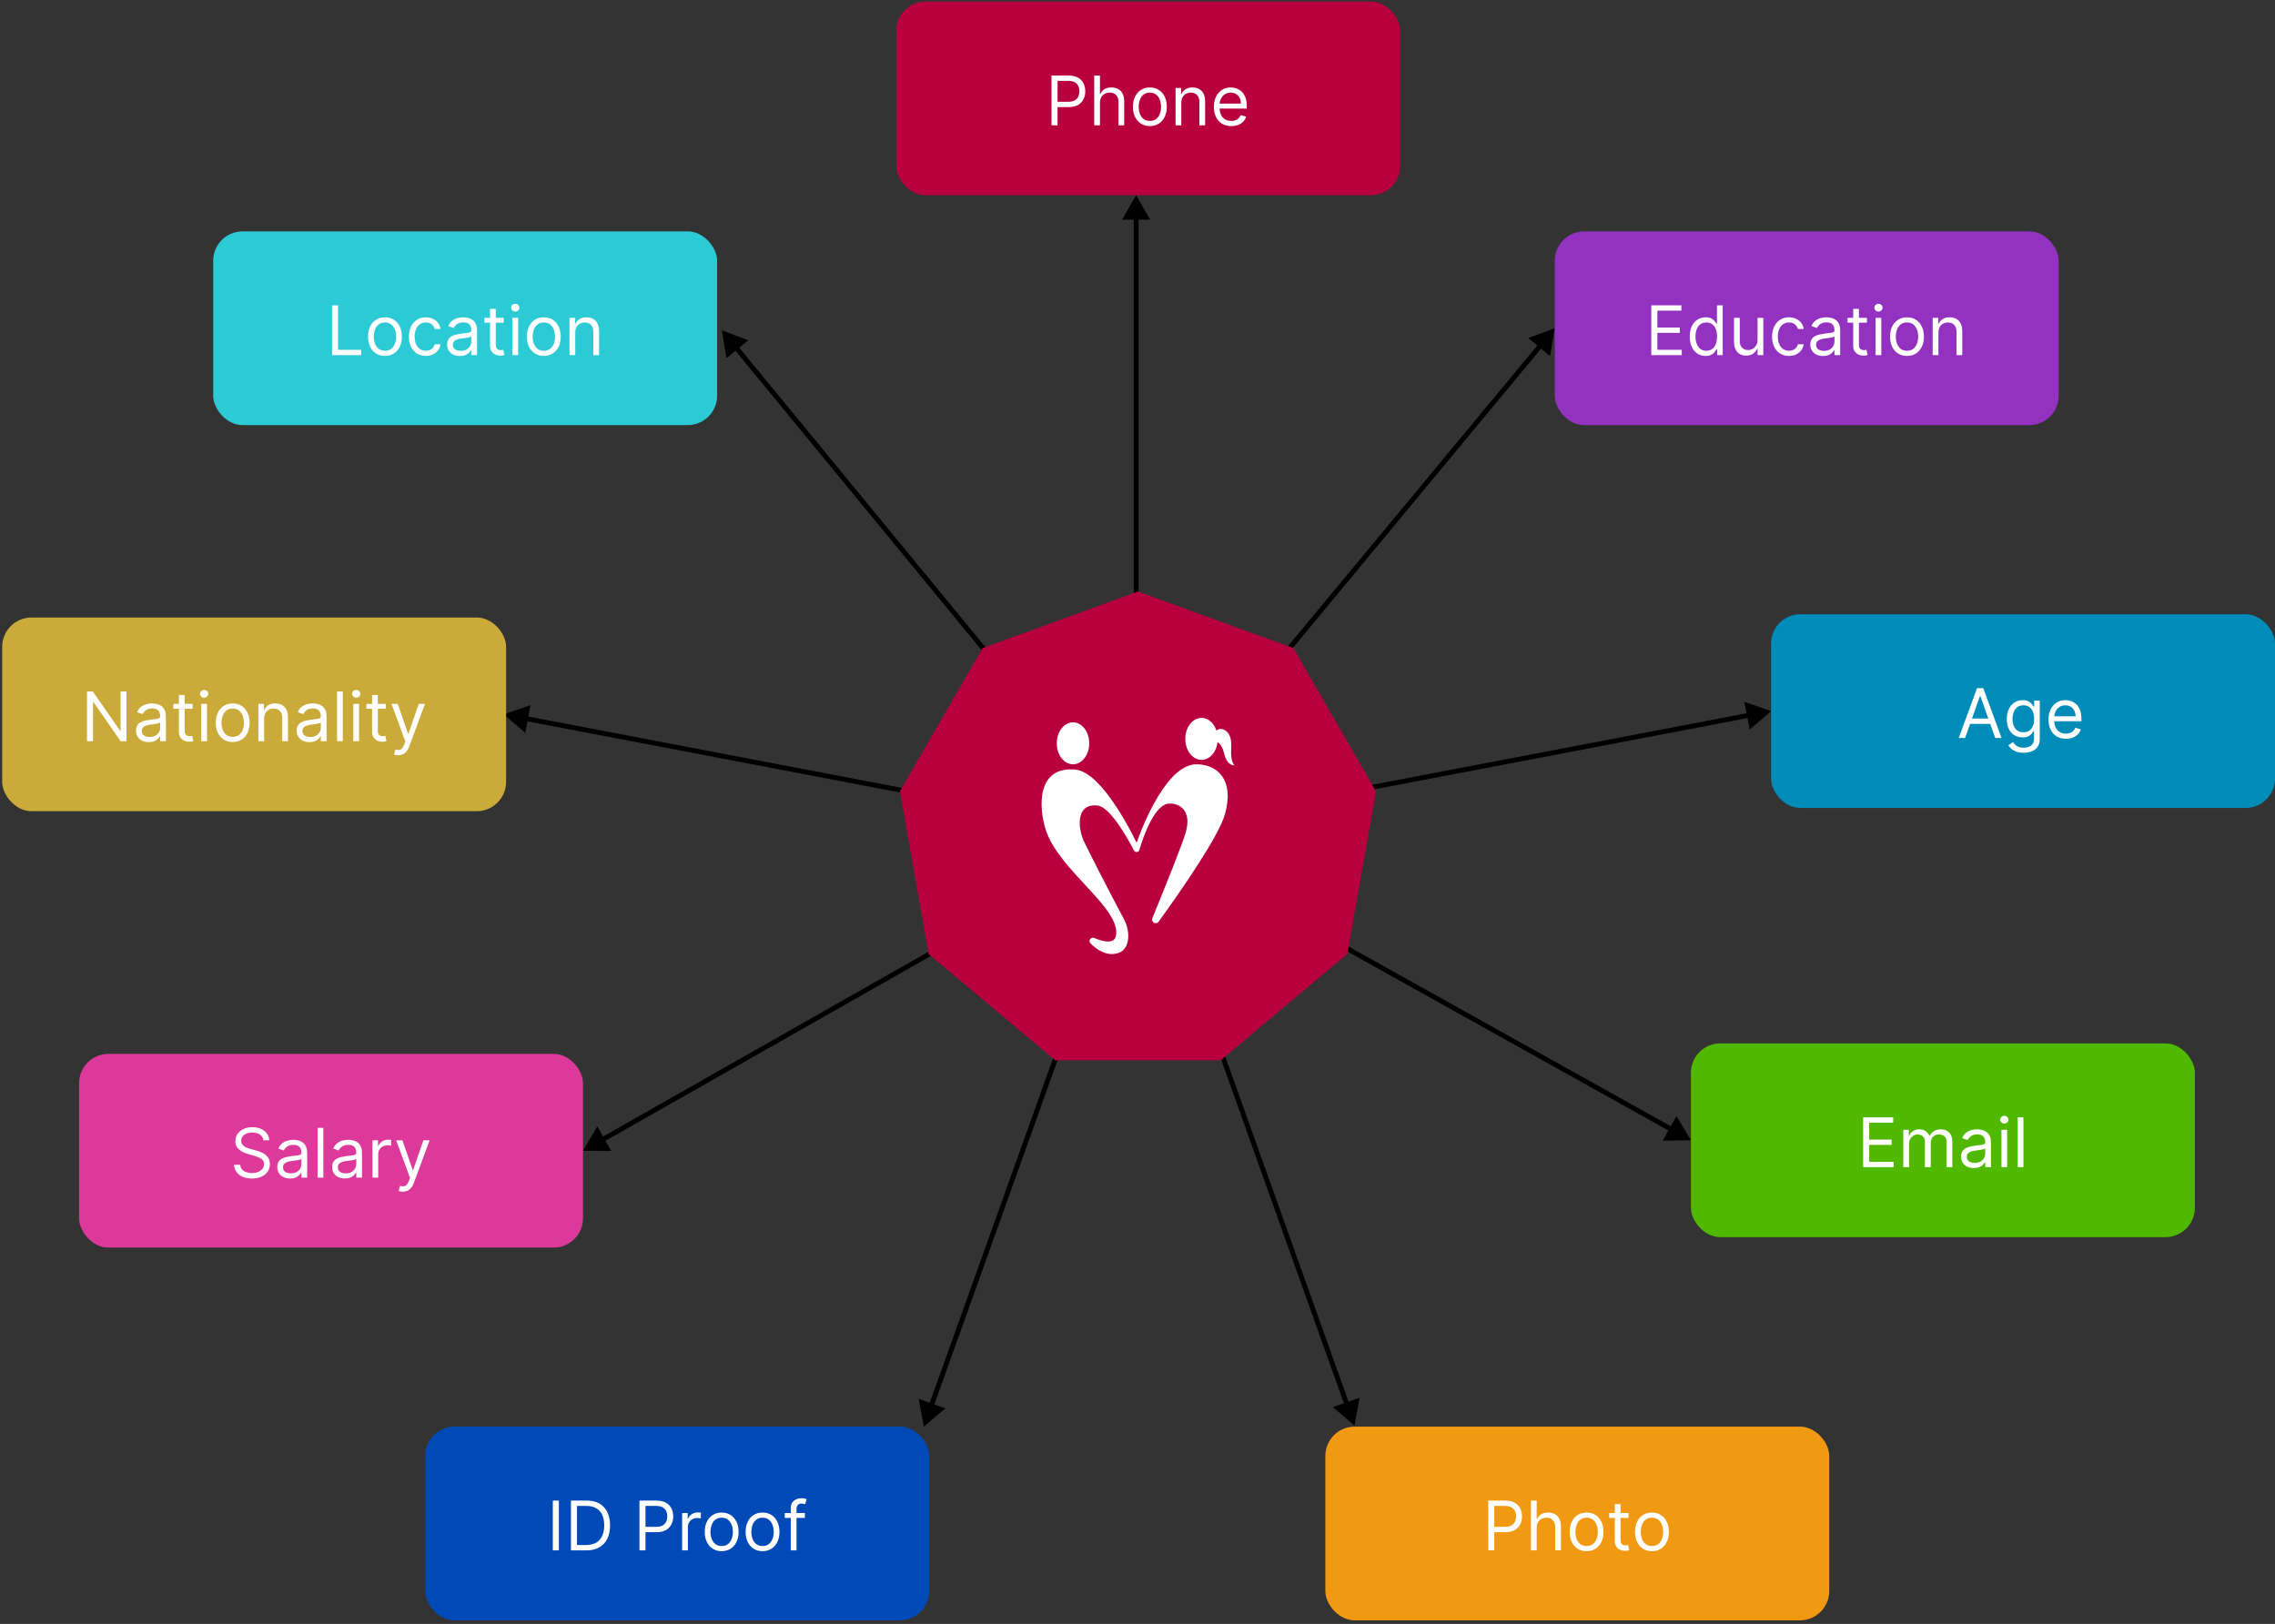
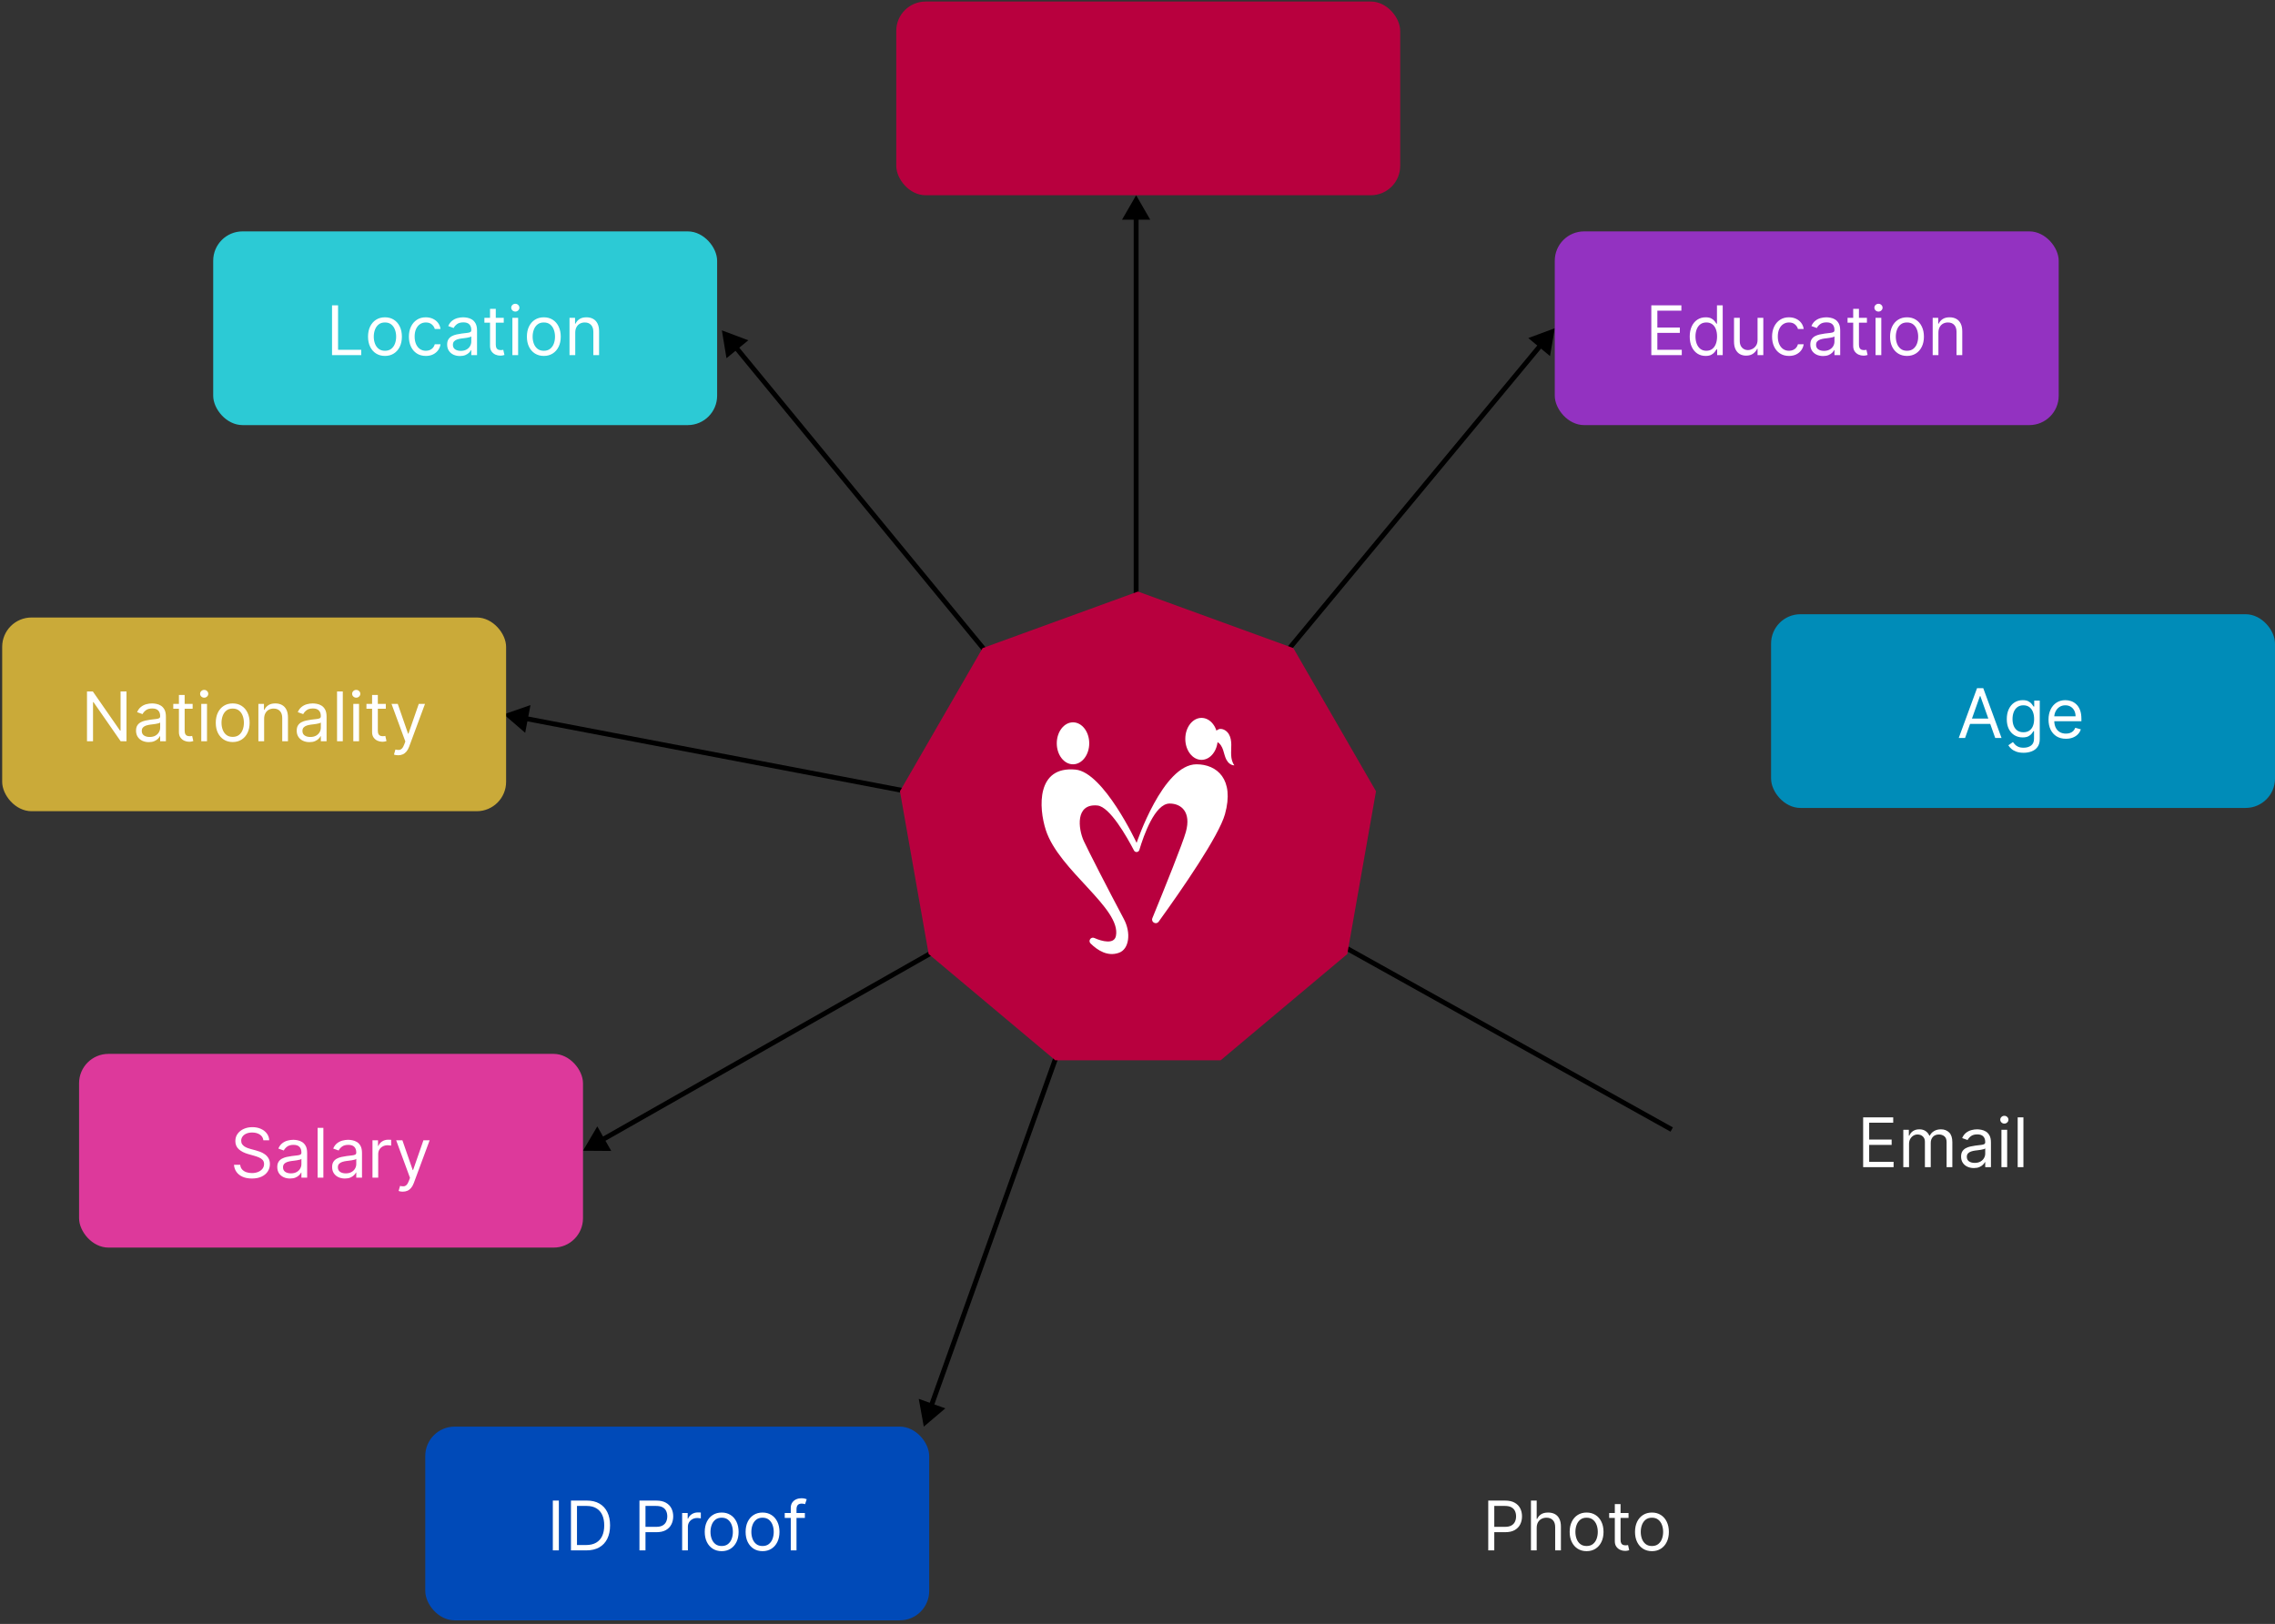
<svg xmlns="http://www.w3.org/2000/svg" width="465" height="332" viewBox="0 0 465 332" fill="none">
  <rect x="0" y="0" width="465" height="332" fill="#333333" stroke="none" />
  <path d="M188.82 291.659L193.223 287.924L187.787 285.979L188.82 291.659ZM232.411 168.398L189.866 287.254L190.807 287.591L233.353 168.735L232.411 168.398Z" fill="black" />
  <path d="M147.546 67.539L148.49 73.235L152.951 69.569L147.546 67.539ZM232.686 170.344L150.789 70.698L150.017 71.333L231.914 170.979L232.686 170.344Z" fill="black" />
  <path d="M102.976 146.042L107.346 149.816L108.429 144.145L102.976 146.042ZM232.592 170.289L107.49 146.395L107.303 147.377L232.404 171.271L232.592 170.289Z" fill="black" />
  <path d="M119.162 235.256L124.935 235.297L122.084 230.277L119.162 235.256ZM232.484 170.307L122.828 232.599L123.322 233.468L232.977 171.176L232.484 170.307Z" fill="black" />
-   <path d="M276.847 291.43L277.884 285.75L272.447 287.692L276.847 291.43ZM232.411 168.505L274.863 287.36L275.805 287.024L233.353 168.169L232.411 168.505Z" fill="black" />
  <path d="M232.222 39.918L229.335 44.918H235.108L232.222 39.918ZM232.722 170.446V44.418H231.722V170.446H232.722Z" fill="black" />
  <path d="M317.789 67.106L312.376 69.113L316.82 72.798L317.789 67.106ZM232.686 170.548L315.302 70.889L314.532 70.251L231.916 169.909L232.686 170.548Z" fill="black" />
-   <path d="M362 145.374L356.547 143.477L357.63 149.148L362 145.374ZM232.592 170.603L357.674 146.709L357.486 145.727L232.404 169.62L232.592 170.603Z" fill="black" />
-   <path d="M345.62 233.116L342.66 228.159L339.847 233.201L345.62 233.116ZM232.484 170.585L341.447 231.36L341.934 230.487L232.971 169.712L232.484 170.585Z" fill="black" />
+   <path d="M345.62 233.116L339.847 233.201L345.62 233.116ZM232.484 170.585L341.447 231.36L341.934 230.487L232.971 169.712L232.484 170.585Z" fill="black" />
  <path d="M232.597 120.94L264.353 132.498L281.249 161.765L275.381 195.045L249.494 216.767H215.7L189.812 195.045L183.944 161.765L200.841 132.498L232.597 120.94Z" fill="#B8003E" />
  <path d="M219.317 156.253C221.149 156.253 222.634 154.333 222.634 151.964C222.634 149.595 221.149 147.674 219.317 147.674C217.486 147.674 216.001 149.595 216.001 151.964C216.001 154.333 217.486 156.253 219.317 156.253Z" fill="white" />
  <path d="M245.587 155.344C247.419 155.344 248.903 153.424 248.903 151.055C248.903 148.686 247.419 146.765 245.587 146.765C243.755 146.765 242.271 148.686 242.271 151.055C242.271 153.424 243.755 155.344 245.587 155.344Z" fill="white" />
  <path d="M249.395 149.017C250.126 148.989 250.806 149.475 251.178 150.103C251.55 150.732 251.657 151.485 251.67 152.214C251.683 152.945 251.606 153.676 251.646 154.406C251.687 155.135 251.856 155.883 252.299 156.465C251.601 156.475 251.001 155.937 250.673 155.319C250.346 154.703 250.222 154.001 250.002 153.341C249.78 152.68 249.42 152.013 248.8 151.692C248.507 151.54 248.165 151.472 247.924 151.249C247.162 150.563 248.642 149.045 249.395 149.017Z" fill="white" />
  <path d="M244.554 156.253C237.694 156.253 232.319 172.314 232.319 172.314C232.319 172.314 225.592 157.891 219.835 157.337C211.817 156.572 212.274 165.106 213.763 169.699C216.45 178.002 229.25 185.712 228.087 191.359C227.73 193.087 225.264 192.476 223.686 191.764C222.974 191.441 222.354 192.343 222.912 192.89C224.392 194.342 226.421 195.585 228.652 194.802C228.679 194.791 228.707 194.783 228.735 194.772C230.781 194.039 231.235 190.741 229.708 187.876C226.569 181.985 222.322 173.686 221.522 171.935C220.381 169.433 219.743 164.237 224.309 164.676C226.843 164.919 230.326 171.078 231.784 173.873C232.03 174.343 232.723 174.277 232.875 173.768C233.764 170.785 236.054 164.276 239.067 164.276C241.447 164.276 243.515 166.004 242.386 170.081C241.729 172.451 238.105 181.444 235.541 187.707C235.208 188.52 236.315 189.133 236.828 188.421C241.539 181.891 249.141 170.913 250.381 166.442C252.363 159.289 248.73 156.253 244.554 156.253Z" fill="white" />
  <rect x="183.193" y="0.316" width="103" height="39.602" rx="6" fill="#B8003E" />
  <rect x="362" y="125.573" width="103" height="39.602" rx="6" fill="#008CB8" />
-   <rect x="345.62" y="213.315" width="103" height="39.602" rx="6" fill="#51B800" />
-   <rect x="270.894" y="291.659" width="103" height="39.602" rx="6" fill="#F29912" />
  <rect x="86.923" y="291.659" width="103" height="39.602" rx="6" fill="#004AB8" />
  <rect x="16.162" y="215.455" width="103" height="39.602" rx="6" fill="#DD399B" />
  <rect x="0.445" y="126.241" width="103" height="39.602" rx="6" fill="#CAAA39" />
  <rect x="43.577" y="47.305" width="103" height="39.602" rx="6" fill="#2CCAD5" />
  <rect x="317.79" y="47.305" width="103" height="39.602" rx="6" fill="#9332C1" />
-   <path d="M214.926 25.617V15.435H218.367C219.165 15.435 219.818 15.58 220.325 15.868C220.836 16.153 221.214 16.539 221.459 17.026C221.704 17.514 221.827 18.057 221.827 18.657C221.827 19.257 221.704 19.802 221.459 20.293C221.217 20.783 220.843 21.174 220.335 21.466C219.828 21.754 219.179 21.899 218.387 21.899H215.921V20.805H218.347C218.894 20.805 219.333 20.71 219.664 20.521C219.996 20.332 220.236 20.077 220.385 19.756C220.538 19.431 220.614 19.065 220.614 18.657C220.614 18.249 220.538 17.885 220.385 17.563C220.236 17.242 219.994 16.99 219.659 16.808C219.325 16.622 218.88 16.529 218.327 16.529H216.159V25.617H214.926ZM224.827 21.024V25.617H223.654V15.435H224.827V19.174H224.927C225.106 18.78 225.374 18.466 225.732 18.235C226.093 17.999 226.574 17.881 227.174 17.881C227.694 17.881 228.15 17.986 228.541 18.195C228.932 18.4 229.235 18.717 229.451 19.144C229.67 19.569 229.779 20.109 229.779 20.765V25.617H228.606V20.845C228.606 20.238 228.448 19.769 228.133 19.438C227.822 19.103 227.389 18.936 226.836 18.936C226.451 18.936 226.107 19.017 225.802 19.179C225.5 19.341 225.261 19.578 225.086 19.89C224.913 20.202 224.827 20.579 224.827 21.024ZM235.028 25.776C234.338 25.776 233.733 25.612 233.213 25.284C232.696 24.956 232.292 24.497 232 23.907C231.712 23.317 231.567 22.628 231.567 21.839C231.567 21.043 231.712 20.349 232 19.756C232.292 19.163 232.696 18.702 233.213 18.374C233.733 18.046 234.338 17.881 235.028 17.881C235.717 17.881 236.32 18.046 236.837 18.374C237.358 18.702 237.762 19.163 238.05 19.756C238.342 20.349 238.488 21.043 238.488 21.839C238.488 22.628 238.342 23.317 238.05 23.907C237.762 24.497 237.358 24.956 236.837 25.284C236.32 25.612 235.717 25.776 235.028 25.776ZM235.028 24.722C235.551 24.722 235.982 24.588 236.32 24.32C236.658 24.051 236.909 23.698 237.071 23.261C237.233 22.823 237.315 22.349 237.315 21.839C237.315 21.328 237.233 20.853 237.071 20.412C236.909 19.971 236.658 19.615 236.32 19.343C235.982 19.071 235.551 18.936 235.028 18.936C234.504 18.936 234.073 19.071 233.735 19.343C233.397 19.615 233.147 19.971 232.984 20.412C232.822 20.853 232.741 21.328 232.741 21.839C232.741 22.349 232.822 22.823 232.984 23.261C233.147 23.698 233.397 24.051 233.735 24.32C234.073 24.588 234.504 24.722 235.028 24.722ZM241.452 21.024V25.617H240.279V17.981H241.412V19.174H241.512C241.691 18.786 241.963 18.475 242.327 18.239C242.692 18.001 243.162 17.881 243.739 17.881C244.256 17.881 244.709 17.988 245.096 18.2C245.484 18.409 245.786 18.727 246.001 19.154C246.217 19.578 246.324 20.115 246.324 20.765V25.617H245.151V20.845C245.151 20.245 244.995 19.777 244.684 19.443C244.372 19.105 243.945 18.936 243.401 18.936C243.027 18.936 242.692 19.017 242.397 19.179C242.105 19.341 241.875 19.578 241.706 19.89C241.537 20.202 241.452 20.579 241.452 21.024ZM251.67 25.776C250.934 25.776 250.3 25.614 249.766 25.289C249.236 24.961 248.826 24.504 248.538 23.917C248.253 23.327 248.11 22.641 248.11 21.859C248.11 21.077 248.253 20.387 248.538 19.791C248.826 19.191 249.227 18.723 249.741 18.389C250.258 18.05 250.861 17.881 251.551 17.881C251.949 17.881 252.341 17.948 252.729 18.08C253.117 18.213 253.47 18.428 253.788 18.727C254.106 19.022 254.36 19.413 254.549 19.9C254.738 20.387 254.832 20.987 254.832 21.7V22.197H248.946V21.183H253.639C253.639 20.752 253.553 20.367 253.38 20.029C253.211 19.691 252.969 19.424 252.654 19.229C252.343 19.033 251.975 18.936 251.551 18.936C251.083 18.936 250.679 19.052 250.338 19.284C250 19.512 249.739 19.811 249.557 20.178C249.375 20.546 249.284 20.941 249.284 21.362V22.038C249.284 22.614 249.383 23.103 249.582 23.504C249.784 23.902 250.064 24.205 250.422 24.414C250.78 24.62 251.196 24.722 251.67 24.722C251.978 24.722 252.257 24.679 252.505 24.593C252.757 24.504 252.974 24.371 253.157 24.195C253.339 24.017 253.48 23.794 253.579 23.529L254.713 23.847C254.593 24.232 254.393 24.57 254.111 24.862C253.829 25.15 253.481 25.375 253.067 25.538C252.653 25.697 252.187 25.776 251.67 25.776Z" fill="white" />
  <path d="M401.651 150.874H400.358L404.097 140.692H405.369L409.108 150.874H407.815L404.773 142.303H404.693L401.651 150.874ZM402.128 146.897H407.338V147.99H402.128V146.897ZM413.617 153.897C413.05 153.897 412.563 153.824 412.156 153.678C411.748 153.535 411.408 153.346 411.136 153.111C410.868 152.879 410.654 152.631 410.495 152.365L411.43 151.709C411.536 151.848 411.67 152.007 411.832 152.186C411.995 152.369 412.217 152.526 412.499 152.659C412.784 152.795 413.156 152.863 413.617 152.863C414.234 152.863 414.742 152.713 415.143 152.415C415.545 152.117 415.745 151.649 415.745 151.013V149.462H415.646C415.559 149.601 415.437 149.774 415.278 149.979C415.122 150.181 414.897 150.362 414.602 150.521C414.31 150.677 413.915 150.755 413.418 150.755C412.802 150.755 412.248 150.609 411.758 150.317C411.271 150.025 410.884 149.601 410.599 149.044C410.318 148.488 410.177 147.811 410.177 147.016C410.177 146.234 410.314 145.553 410.589 144.973C410.865 144.389 411.247 143.939 411.738 143.62C412.228 143.299 412.795 143.138 413.438 143.138C413.935 143.138 414.33 143.221 414.621 143.387C414.916 143.549 415.142 143.735 415.298 143.943C415.457 144.149 415.579 144.318 415.665 144.451H415.785V143.238H416.918V151.093C416.918 151.749 416.769 152.283 416.471 152.693C416.176 153.108 415.778 153.411 415.278 153.603C414.781 153.799 414.227 153.897 413.617 153.897ZM413.577 149.701C414.048 149.701 414.446 149.593 414.771 149.377C415.095 149.162 415.342 148.852 415.511 148.448C415.68 148.043 415.765 147.559 415.765 146.996C415.765 146.446 415.682 145.96 415.516 145.539C415.351 145.118 415.105 144.789 414.781 144.55C414.456 144.311 414.055 144.192 413.577 144.192C413.08 144.192 412.666 144.318 412.335 144.57C412.006 144.822 411.759 145.16 411.594 145.584C411.431 146.008 411.35 146.479 411.35 146.996C411.35 147.526 411.433 147.995 411.599 148.403C411.768 148.807 412.016 149.126 412.344 149.358C412.676 149.586 413.087 149.701 413.577 149.701ZM422.268 151.033C421.532 151.033 420.897 150.871 420.364 150.546C419.833 150.218 419.424 149.76 419.136 149.174C418.851 148.584 418.708 147.898 418.708 147.115C418.708 146.333 418.851 145.644 419.136 145.047C419.424 144.447 419.825 143.98 420.339 143.645C420.856 143.307 421.459 143.138 422.148 143.138C422.546 143.138 422.939 143.204 423.327 143.337C423.714 143.47 424.067 143.685 424.386 143.983C424.704 144.278 424.957 144.669 425.146 145.157C425.335 145.644 425.43 146.244 425.43 146.956V147.453H419.543V146.439H424.237C424.237 146.008 424.15 145.624 423.978 145.286C423.809 144.948 423.567 144.681 423.252 144.485C422.941 144.29 422.573 144.192 422.148 144.192C421.681 144.192 421.277 144.308 420.935 144.54C420.597 144.769 420.337 145.067 420.155 145.435C419.973 145.803 419.881 146.197 419.881 146.618V147.294C419.881 147.871 419.981 148.36 420.18 148.761C420.382 149.159 420.662 149.462 421.02 149.671C421.378 149.876 421.794 149.979 422.268 149.979C422.576 149.979 422.854 149.936 423.103 149.85C423.355 149.76 423.572 149.628 423.754 149.452C423.937 149.273 424.077 149.051 424.177 148.786L425.31 149.104C425.191 149.488 424.991 149.827 424.709 150.118C424.427 150.407 424.079 150.632 423.665 150.794C423.25 150.953 422.785 151.033 422.268 151.033Z" fill="white" />
  <path d="M380.819 238.616V228.434H386.964V229.528H382.052V232.968H386.646V234.062H382.052V237.522H387.043V238.616H380.819ZM389.027 238.616V230.979H390.161V232.173H390.26C390.419 231.765 390.676 231.448 391.031 231.223C391.385 230.994 391.811 230.88 392.308 230.88C392.812 230.88 393.231 230.994 393.566 231.223C393.904 231.448 394.168 231.765 394.357 232.173H394.436C394.632 231.778 394.925 231.465 395.316 231.233C395.707 230.998 396.176 230.88 396.723 230.88C397.406 230.88 397.964 231.094 398.398 231.521C398.833 231.946 399.05 232.607 399.05 233.505V238.616H397.876V233.505C397.876 232.942 397.722 232.539 397.414 232.297C397.106 232.055 396.743 231.934 396.325 231.934C395.788 231.934 395.372 232.096 395.077 232.421C394.782 232.743 394.635 233.15 394.635 233.644V238.616H393.442V233.386C393.442 232.951 393.301 232.602 393.019 232.337C392.737 232.068 392.375 231.934 391.93 231.934C391.625 231.934 391.34 232.015 391.075 232.178C390.813 232.34 390.601 232.565 390.439 232.854C390.28 233.139 390.2 233.469 390.2 233.843V238.616H389.027ZM403.442 238.795C402.958 238.795 402.519 238.704 402.125 238.521C401.73 238.336 401.417 238.069 401.185 237.721C400.953 237.37 400.837 236.945 400.837 236.448C400.837 236.011 400.923 235.656 401.096 235.384C401.268 235.109 401.498 234.894 401.787 234.738C402.075 234.582 402.393 234.466 402.741 234.39C403.092 234.31 403.445 234.247 403.8 234.201C404.264 234.141 404.64 234.097 404.929 234.067C405.22 234.034 405.432 233.979 405.565 233.903C405.701 233.826 405.769 233.694 405.769 233.505V233.465C405.769 232.975 405.635 232.594 405.366 232.322C405.101 232.05 404.698 231.914 404.158 231.914C403.598 231.914 403.159 232.037 402.841 232.282C402.522 232.527 402.299 232.789 402.169 233.067L401.056 232.67C401.255 232.206 401.52 231.844 401.851 231.586C402.186 231.324 402.551 231.142 402.945 231.039C403.343 230.933 403.734 230.88 404.118 230.88C404.364 230.88 404.645 230.91 404.963 230.969C405.285 231.026 405.595 231.143 405.893 231.322C406.195 231.501 406.445 231.772 406.644 232.133C406.843 232.494 406.942 232.978 406.942 233.585V238.616H405.769V237.582H405.709C405.63 237.747 405.497 237.925 405.311 238.114C405.126 238.303 404.879 238.463 404.571 238.596C404.262 238.728 403.886 238.795 403.442 238.795ZM403.621 237.741C404.085 237.741 404.476 237.65 404.794 237.467C405.116 237.285 405.358 237.05 405.52 236.761C405.686 236.473 405.769 236.17 405.769 235.852V234.778C405.719 234.837 405.61 234.892 405.441 234.942C405.275 234.988 405.083 235.03 404.864 235.066C404.649 235.099 404.438 235.129 404.233 235.156C404.03 235.179 403.866 235.199 403.74 235.215C403.435 235.255 403.15 235.32 402.885 235.409C402.623 235.495 402.411 235.626 402.249 235.802C402.09 235.974 402.01 236.21 402.01 236.508C402.01 236.915 402.161 237.224 402.463 237.433C402.768 237.638 403.154 237.741 403.621 237.741ZM409.084 238.616V230.979H410.257V238.616H409.084ZM409.68 229.707C409.452 229.707 409.254 229.629 409.089 229.473C408.926 229.317 408.845 229.13 408.845 228.911C408.845 228.692 408.926 228.505 409.089 228.349C409.254 228.194 409.452 228.116 409.68 228.116C409.909 228.116 410.104 228.194 410.267 228.349C410.433 228.505 410.515 228.692 410.515 228.911C410.515 229.13 410.433 229.317 410.267 229.473C410.104 229.629 409.909 229.707 409.68 229.707ZM413.579 228.434V238.616H412.406V228.434H413.579Z" fill="white" />
  <path d="M304.192 316.96V306.778H307.632C308.431 306.778 309.084 306.922 309.591 307.211C310.102 307.496 310.479 307.882 310.725 308.369C310.97 308.856 311.093 309.4 311.093 310C311.093 310.6 310.97 311.145 310.725 311.635C310.483 312.126 310.108 312.517 309.601 312.809C309.094 313.097 308.444 313.241 307.652 313.241H305.186V312.147H307.612C308.159 312.147 308.598 312.053 308.93 311.864C309.261 311.675 309.502 311.42 309.651 311.098C309.803 310.774 309.879 310.407 309.879 310C309.879 309.592 309.803 309.227 309.651 308.906C309.502 308.584 309.26 308.333 308.925 308.15C308.59 307.965 308.146 307.872 307.593 307.872H305.425V316.96H304.192ZM314.093 312.366V316.96H312.92V306.778H314.093V310.517H314.192C314.371 310.122 314.64 309.809 314.998 309.577C315.359 309.342 315.84 309.224 316.439 309.224C316.96 309.224 317.416 309.329 317.807 309.537C318.198 309.743 318.501 310.059 318.716 310.487C318.935 310.911 319.045 311.451 319.045 312.108V316.96H317.871V312.187C317.871 311.581 317.714 311.112 317.399 310.78C317.087 310.445 316.655 310.278 316.101 310.278C315.717 310.278 315.372 310.359 315.067 310.522C314.766 310.684 314.527 310.921 314.351 311.233C314.179 311.544 314.093 311.922 314.093 312.366ZM324.293 317.119C323.604 317.119 322.999 316.955 322.479 316.627C321.962 316.299 321.557 315.84 321.266 315.25C320.977 314.66 320.833 313.97 320.833 313.182C320.833 312.386 320.977 311.692 321.266 311.098C321.557 310.505 321.962 310.044 322.479 309.716C322.999 309.388 323.604 309.224 324.293 309.224C324.983 309.224 325.586 309.388 326.103 309.716C326.623 310.044 327.028 310.505 327.316 311.098C327.608 311.692 327.754 312.386 327.754 313.182C327.754 313.97 327.608 314.66 327.316 315.25C327.028 315.84 326.623 316.299 326.103 316.627C325.586 316.955 324.983 317.119 324.293 317.119ZM324.293 316.065C324.817 316.065 325.248 315.931 325.586 315.662C325.924 315.394 326.174 315.041 326.337 314.603C326.499 314.166 326.58 313.692 326.58 313.182C326.58 312.671 326.499 312.195 326.337 311.755C326.174 311.314 325.924 310.958 325.586 310.686C325.248 310.414 324.817 310.278 324.293 310.278C323.77 310.278 323.339 310.414 323.001 310.686C322.663 310.958 322.412 311.314 322.25 311.755C322.088 312.195 322.006 312.671 322.006 313.182C322.006 313.692 322.088 314.166 322.25 314.603C322.412 315.041 322.663 315.394 323.001 315.662C323.339 315.931 323.77 316.065 324.293 316.065ZM332.866 309.324V310.318H328.908V309.324H332.866ZM330.062 307.494H331.235V314.772C331.235 315.104 331.283 315.352 331.379 315.518C331.479 315.681 331.604 315.79 331.757 315.846C331.913 315.899 332.077 315.926 332.249 315.926C332.378 315.926 332.484 315.919 332.567 315.906C332.65 315.889 332.716 315.876 332.766 315.866L333.005 316.92C332.925 316.95 332.814 316.98 332.672 317.01C332.529 317.043 332.349 317.059 332.13 317.059C331.798 317.059 331.474 316.988 331.155 316.846C330.84 316.703 330.579 316.486 330.37 316.194C330.164 315.903 330.062 315.535 330.062 315.091V307.494ZM337.651 317.119C336.961 317.119 336.356 316.955 335.836 316.627C335.319 316.299 334.915 315.84 334.623 315.25C334.335 314.66 334.191 313.97 334.191 313.182C334.191 312.386 334.335 311.692 334.623 311.098C334.915 310.505 335.319 310.044 335.836 309.716C336.356 309.388 336.961 309.224 337.651 309.224C338.34 309.224 338.943 309.388 339.46 309.716C339.981 310.044 340.385 310.505 340.673 311.098C340.965 311.692 341.111 312.386 341.111 313.182C341.111 313.97 340.965 314.66 340.673 315.25C340.385 315.84 339.981 316.299 339.46 316.627C338.943 316.955 338.34 317.119 337.651 317.119ZM337.651 316.065C338.174 316.065 338.605 315.931 338.943 315.662C339.281 315.394 339.532 315.041 339.694 314.603C339.856 314.166 339.938 313.692 339.938 313.182C339.938 312.671 339.856 312.195 339.694 311.755C339.532 311.314 339.281 310.958 338.943 310.686C338.605 310.414 338.174 310.278 337.651 310.278C337.127 310.278 336.696 310.414 336.358 310.686C336.02 310.958 335.77 311.314 335.607 311.755C335.445 312.195 335.364 312.671 335.364 313.182C335.364 313.692 335.445 314.166 335.607 314.603C335.77 315.041 336.02 315.394 336.358 315.662C336.696 315.931 337.127 316.065 337.651 316.065Z" fill="white" />
  <path d="M114.229 306.778V316.96H112.996V306.778H114.229ZM119.843 316.96H116.701V306.778H119.982C120.97 306.778 121.815 306.982 122.517 307.39C123.22 307.794 123.759 308.376 124.133 309.135C124.508 309.89 124.695 310.795 124.695 311.849C124.695 312.91 124.506 313.823 124.128 314.588C123.75 315.351 123.2 315.937 122.478 316.348C121.755 316.756 120.877 316.96 119.843 316.96ZM117.934 315.866H119.763C120.605 315.866 121.303 315.704 121.856 315.379C122.41 315.054 122.822 314.592 123.094 313.992C123.366 313.392 123.502 312.678 123.502 311.849C123.502 311.027 123.368 310.32 123.099 309.726C122.831 309.13 122.43 308.672 121.896 308.354C121.362 308.033 120.698 307.872 119.902 307.872H117.934V315.866ZM130.701 316.96V306.778H134.141C134.94 306.778 135.593 306.922 136.1 307.211C136.61 307.496 136.988 307.882 137.233 308.369C137.479 308.856 137.601 309.4 137.601 310C137.601 310.6 137.479 311.145 137.233 311.635C136.991 312.126 136.617 312.517 136.11 312.809C135.603 313.097 134.953 313.241 134.161 313.241H131.695V312.147H134.121C134.668 312.147 135.107 312.053 135.439 311.864C135.77 311.675 136.01 311.42 136.16 311.098C136.312 310.774 136.388 310.407 136.388 310C136.388 309.592 136.312 309.227 136.16 308.906C136.01 308.584 135.768 308.333 135.434 308.15C135.099 307.965 134.655 307.872 134.101 307.872H131.934V316.96H130.701ZM139.428 316.96V309.324H140.562V310.477H140.641C140.781 310.099 141.033 309.793 141.397 309.557C141.762 309.322 142.173 309.204 142.63 309.204C142.716 309.204 142.824 309.206 142.953 309.209C143.082 309.213 143.18 309.218 143.247 309.224V310.417C143.207 310.407 143.116 310.392 142.973 310.373C142.834 310.349 142.686 310.338 142.531 310.338C142.159 310.338 141.828 310.416 141.536 310.571C141.248 310.724 141.019 310.936 140.85 311.208C140.685 311.476 140.602 311.783 140.602 312.128V316.96H139.428ZM147.507 317.119C146.818 317.119 146.213 316.955 145.693 316.627C145.176 316.299 144.771 315.84 144.479 315.25C144.191 314.66 144.047 313.97 144.047 313.182C144.047 312.386 144.191 311.692 144.479 311.098C144.771 310.505 145.176 310.044 145.693 309.716C146.213 309.388 146.818 309.224 147.507 309.224C148.197 309.224 148.8 309.388 149.317 309.716C149.837 310.044 150.242 310.505 150.53 311.098C150.822 311.692 150.967 312.386 150.967 313.182C150.967 313.97 150.822 314.66 150.53 315.25C150.242 315.84 149.837 316.299 149.317 316.627C148.8 316.955 148.197 317.119 147.507 317.119ZM147.507 316.065C148.031 316.065 148.462 315.931 148.8 315.662C149.138 315.394 149.388 315.041 149.551 314.603C149.713 314.166 149.794 313.692 149.794 313.182C149.794 312.671 149.713 312.195 149.551 311.755C149.388 311.314 149.138 310.958 148.8 310.686C148.462 310.414 148.031 310.278 147.507 310.278C146.984 310.278 146.553 310.414 146.215 310.686C145.877 310.958 145.626 311.314 145.464 311.755C145.301 312.195 145.22 312.671 145.22 313.182C145.22 313.692 145.301 314.166 145.464 314.603C145.626 315.041 145.877 315.394 146.215 315.662C146.553 315.931 146.984 316.065 147.507 316.065ZM155.861 317.119C155.171 317.119 154.566 316.955 154.046 316.627C153.529 316.299 153.125 315.84 152.833 315.25C152.545 314.66 152.4 313.97 152.4 313.182C152.4 312.386 152.545 311.692 152.833 311.098C153.125 310.505 153.529 310.044 154.046 309.716C154.566 309.388 155.171 309.224 155.861 309.224C156.55 309.224 157.153 309.388 157.67 309.716C158.191 310.044 158.595 310.505 158.883 311.098C159.175 311.692 159.321 312.386 159.321 313.182C159.321 313.97 159.175 314.66 158.883 315.25C158.595 315.84 158.191 316.299 157.67 316.627C157.153 316.955 156.55 317.119 155.861 317.119ZM155.861 316.065C156.384 316.065 156.815 315.931 157.153 315.662C157.491 315.394 157.742 315.041 157.904 314.603C158.066 314.166 158.148 313.692 158.148 313.182C158.148 312.671 158.066 312.195 157.904 311.755C157.742 311.314 157.491 310.958 157.153 310.686C156.815 310.414 156.384 310.278 155.861 310.278C155.337 310.278 154.906 310.414 154.568 310.686C154.23 310.958 153.98 311.314 153.817 311.755C153.655 312.195 153.574 312.671 153.574 313.182C153.574 313.692 153.655 314.166 153.817 314.603C153.98 315.041 154.23 315.394 154.568 315.662C154.906 315.931 155.337 316.065 155.861 316.065ZM164.513 309.324V310.318H160.396V309.324H164.513ZM161.629 316.96V308.27C161.629 307.832 161.732 307.468 161.937 307.176C162.143 306.884 162.41 306.665 162.738 306.52C163.066 306.374 163.412 306.301 163.777 306.301C164.065 306.301 164.3 306.324 164.483 306.37C164.665 306.417 164.801 306.46 164.89 306.5L164.552 307.514C164.493 307.494 164.41 307.469 164.304 307.439C164.201 307.41 164.065 307.395 163.896 307.395C163.508 307.395 163.228 307.492 163.056 307.688C162.887 307.883 162.802 308.17 162.802 308.548V316.96H161.629Z" fill="white" />
  <path d="M53.832 233.12C53.773 232.616 53.531 232.225 53.106 231.947C52.682 231.668 52.162 231.529 51.545 231.529C51.095 231.529 50.7 231.602 50.362 231.748C50.028 231.894 49.766 232.094 49.577 232.349C49.391 232.604 49.298 232.894 49.298 233.219C49.298 233.491 49.363 233.725 49.492 233.92C49.625 234.113 49.794 234.273 49.999 234.403C50.205 234.528 50.42 234.633 50.646 234.716C50.871 234.795 51.078 234.86 51.267 234.91L52.301 235.188C52.566 235.258 52.861 235.354 53.186 235.476C53.514 235.599 53.827 235.766 54.126 235.979C54.427 236.187 54.676 236.456 54.871 236.784C55.067 237.112 55.165 237.515 55.165 237.992C55.165 238.542 55.021 239.039 54.732 239.484C54.447 239.928 54.03 240.281 53.479 240.542C52.932 240.804 52.268 240.935 51.486 240.935C50.757 240.935 50.125 240.818 49.592 240.582C49.061 240.347 48.644 240.019 48.339 239.598C48.037 239.177 47.867 238.688 47.827 238.131H49.099C49.133 238.516 49.262 238.834 49.487 239.086C49.716 239.334 50.004 239.52 50.352 239.643C50.704 239.762 51.081 239.822 51.486 239.822C51.956 239.822 52.379 239.745 52.754 239.593C53.128 239.437 53.425 239.222 53.644 238.947C53.862 238.668 53.972 238.343 53.972 237.972C53.972 237.634 53.877 237.359 53.688 237.147C53.499 236.935 53.251 236.762 52.943 236.63C52.634 236.497 52.301 236.381 51.943 236.282L50.69 235.924C49.895 235.695 49.265 235.369 48.801 234.944C48.337 234.52 48.105 233.965 48.105 233.279C48.105 232.709 48.259 232.212 48.568 231.787C48.879 231.36 49.297 231.028 49.82 230.793C50.347 230.555 50.936 230.435 51.585 230.435C52.242 230.435 52.825 230.553 53.335 230.788C53.846 231.02 54.25 231.338 54.548 231.743C54.85 232.147 55.009 232.606 55.026 233.12H53.832ZM59.28 240.935C58.796 240.935 58.357 240.844 57.962 240.662C57.568 240.476 57.255 240.209 57.023 239.861C56.791 239.51 56.675 239.086 56.675 238.589C56.675 238.151 56.761 237.796 56.933 237.525C57.106 237.25 57.336 237.034 57.624 236.878C57.913 236.723 58.231 236.607 58.579 236.53C58.93 236.451 59.283 236.388 59.638 236.341C60.102 236.282 60.478 236.237 60.767 236.207C61.058 236.174 61.27 236.119 61.403 236.043C61.539 235.967 61.607 235.834 61.607 235.645V235.606C61.607 235.115 61.472 234.734 61.204 234.462C60.939 234.19 60.536 234.055 59.996 234.055C59.436 234.055 58.997 234.177 58.678 234.422C58.36 234.668 58.136 234.93 58.007 235.208L56.894 234.81C57.093 234.346 57.358 233.985 57.689 233.726C58.024 233.465 58.388 233.282 58.783 233.18C59.181 233.073 59.572 233.02 59.956 233.02C60.201 233.02 60.483 233.05 60.801 233.11C61.123 233.166 61.433 233.284 61.731 233.463C62.033 233.642 62.283 233.912 62.482 234.273C62.681 234.635 62.78 235.118 62.78 235.725V240.756H61.607V239.722H61.547C61.468 239.888 61.335 240.065 61.149 240.254C60.964 240.443 60.717 240.604 60.409 240.736C60.1 240.869 59.724 240.935 59.28 240.935ZM59.459 239.881C59.923 239.881 60.314 239.79 60.632 239.608C60.954 239.426 61.196 239.19 61.358 238.902C61.524 238.613 61.607 238.31 61.607 237.992V236.918C61.557 236.978 61.448 237.033 61.279 237.082C61.113 237.129 60.921 237.17 60.702 237.207C60.486 237.24 60.276 237.269 60.071 237.296C59.868 237.319 59.704 237.339 59.578 237.356C59.273 237.395 58.988 237.46 58.723 237.55C58.461 237.636 58.249 237.767 58.087 237.942C57.928 238.115 57.848 238.35 57.848 238.648C57.848 239.056 57.999 239.364 58.301 239.573C58.605 239.778 58.992 239.881 59.459 239.881ZM66.095 230.574V240.756H64.921V230.574H66.095ZM70.491 240.935C70.007 240.935 69.568 240.844 69.174 240.662C68.779 240.476 68.466 240.209 68.234 239.861C68.002 239.51 67.886 239.086 67.886 238.589C67.886 238.151 67.972 237.796 68.144 237.525C68.317 237.25 68.547 237.034 68.835 236.878C69.124 236.723 69.442 236.607 69.79 236.53C70.141 236.451 70.494 236.388 70.849 236.341C71.313 236.282 71.689 236.237 71.978 236.207C72.269 236.174 72.481 236.119 72.614 236.043C72.75 235.967 72.818 235.834 72.818 235.645V235.606C72.818 235.115 72.683 234.734 72.415 234.462C72.15 234.19 71.747 234.055 71.207 234.055C70.647 234.055 70.208 234.177 69.889 234.422C69.571 234.668 69.347 234.93 69.218 235.208L68.105 234.81C68.303 234.346 68.569 233.985 68.9 233.726C69.235 233.465 69.599 233.282 69.994 233.18C70.391 233.073 70.783 233.02 71.167 233.02C71.412 233.02 71.694 233.05 72.012 233.11C72.334 233.166 72.644 233.284 72.942 233.463C73.243 233.642 73.494 233.912 73.693 234.273C73.891 234.635 73.991 235.118 73.991 235.725V240.756H72.818V239.722H72.758C72.678 239.888 72.546 240.065 72.36 240.254C72.175 240.443 71.928 240.604 71.62 240.736C71.311 240.869 70.935 240.935 70.491 240.935ZM70.67 239.881C71.134 239.881 71.525 239.79 71.843 239.608C72.165 239.426 72.407 239.19 72.569 238.902C72.735 238.613 72.818 238.31 72.818 237.992V236.918C72.768 236.978 72.659 237.033 72.49 237.082C72.324 237.129 72.132 237.17 71.913 237.207C71.697 237.24 71.487 237.269 71.281 237.296C71.079 237.319 70.915 237.339 70.789 237.356C70.484 237.395 70.199 237.46 69.934 237.55C69.672 237.636 69.46 237.767 69.298 237.942C69.139 238.115 69.059 238.35 69.059 238.648C69.059 239.056 69.21 239.364 69.511 239.573C69.817 239.778 70.203 239.881 70.67 239.881ZM76.132 240.756V233.12H77.266V234.273H77.346C77.485 233.895 77.737 233.589 78.101 233.354C78.466 233.118 78.877 233.001 79.334 233.001C79.42 233.001 79.528 233.002 79.657 233.006C79.787 233.009 79.884 233.014 79.951 233.02V234.214C79.911 234.204 79.82 234.189 79.677 234.169C79.538 234.146 79.391 234.134 79.235 234.134C78.864 234.134 78.532 234.212 78.24 234.368C77.952 234.52 77.723 234.732 77.554 235.004C77.389 235.273 77.306 235.579 77.306 235.924V240.756H76.132ZM82.329 243.62C82.131 243.62 81.953 243.603 81.798 243.57C81.642 243.54 81.534 243.511 81.474 243.481L81.773 242.447C82.058 242.519 82.31 242.546 82.528 242.526C82.747 242.506 82.941 242.408 83.11 242.233C83.282 242.06 83.44 241.78 83.582 241.393L83.801 240.796L80.977 233.12H82.25L84.358 239.205H84.438L86.546 233.12H87.818L84.577 241.87C84.431 242.264 84.25 242.591 84.035 242.849C83.819 243.111 83.569 243.305 83.284 243.431C83.002 243.557 82.684 243.62 82.329 243.62Z" fill="white" />
  <path d="M25.856 141.36V151.542H24.663L19.114 143.548H19.015V151.542H17.782V141.36H18.975L24.543 149.375H24.643V141.36H25.856ZM30.411 151.721C29.927 151.721 29.488 151.63 29.093 151.448C28.699 151.262 28.386 150.995 28.154 150.647C27.922 150.296 27.806 149.872 27.806 149.375C27.806 148.937 27.892 148.582 28.064 148.311C28.237 148.036 28.467 147.82 28.755 147.664C29.044 147.509 29.362 147.393 29.71 147.316C30.061 147.237 30.414 147.174 30.769 147.127C31.233 147.068 31.609 147.023 31.897 146.993C32.189 146.96 32.401 146.905 32.534 146.829C32.67 146.753 32.738 146.62 32.738 146.431V146.392C32.738 145.901 32.603 145.52 32.335 145.248C32.07 144.976 31.667 144.84 31.127 144.84C30.567 144.84 30.128 144.963 29.809 145.208C29.491 145.454 29.267 145.715 29.138 145.994L28.024 145.596C28.223 145.132 28.488 144.771 28.82 144.512C29.155 144.25 29.519 144.068 29.914 143.965C30.311 143.859 30.703 143.806 31.087 143.806C31.332 143.806 31.614 143.836 31.932 143.896C32.254 143.952 32.564 144.07 32.862 144.249C33.163 144.428 33.414 144.698 33.613 145.059C33.811 145.42 33.911 145.904 33.911 146.511V151.542H32.738V150.508H32.678C32.598 150.674 32.466 150.851 32.28 151.04C32.095 151.229 31.848 151.39 31.539 151.522C31.231 151.655 30.855 151.721 30.411 151.721ZM30.59 150.667C31.054 150.667 31.445 150.576 31.763 150.394C32.085 150.211 32.327 149.976 32.489 149.688C32.655 149.399 32.738 149.096 32.738 148.778V147.704C32.688 147.764 32.578 147.818 32.409 147.868C32.244 147.915 32.051 147.956 31.833 147.992C31.617 148.026 31.407 148.055 31.201 148.082C30.999 148.105 30.835 148.125 30.709 148.142C30.404 148.181 30.119 148.246 29.854 148.335C29.592 148.422 29.38 148.553 29.218 148.728C29.059 148.901 28.979 149.136 28.979 149.434C28.979 149.842 29.13 150.15 29.431 150.359C29.736 150.564 30.122 150.667 30.59 150.667ZM39.373 143.906V144.9H35.416V143.906H39.373ZM36.569 142.076H37.743V149.355C37.743 149.686 37.791 149.935 37.887 150.1C37.986 150.263 38.112 150.372 38.265 150.429C38.42 150.482 38.585 150.508 38.757 150.508C38.886 150.508 38.992 150.501 39.075 150.488C39.158 150.472 39.224 150.458 39.274 150.448L39.513 151.502C39.433 151.532 39.322 151.562 39.179 151.592C39.037 151.625 38.856 151.642 38.638 151.642C38.306 151.642 37.981 151.57 37.663 151.428C37.348 151.285 37.087 151.068 36.878 150.777C36.672 150.485 36.569 150.117 36.569 149.673V142.076ZM41.138 151.542V143.906H42.312V151.542H41.138ZM41.735 142.633C41.506 142.633 41.309 142.555 41.143 142.399C40.981 142.244 40.9 142.056 40.9 141.838C40.9 141.619 40.981 141.432 41.143 141.276C41.309 141.12 41.506 141.042 41.735 141.042C41.964 141.042 42.159 141.12 42.322 141.276C42.487 141.432 42.57 141.619 42.57 141.838C42.57 142.056 42.487 142.244 42.322 142.399C42.159 142.555 41.964 142.633 41.735 142.633ZM47.563 151.701C46.873 151.701 46.269 151.537 45.748 151.209C45.231 150.881 44.827 150.422 44.535 149.832C44.247 149.242 44.103 148.553 44.103 147.764C44.103 146.968 44.247 146.274 44.535 145.681C44.827 145.087 45.231 144.627 45.748 144.299C46.269 143.97 46.873 143.806 47.563 143.806C48.252 143.806 48.855 143.97 49.373 144.299C49.893 144.627 50.297 145.087 50.586 145.681C50.877 146.274 51.023 146.968 51.023 147.764C51.023 148.553 50.877 149.242 50.586 149.832C50.297 150.422 49.893 150.881 49.373 151.209C48.855 151.537 48.252 151.701 47.563 151.701ZM47.563 150.647C48.087 150.647 48.517 150.513 48.855 150.245C49.194 149.976 49.444 149.623 49.606 149.186C49.769 148.748 49.85 148.274 49.85 147.764C49.85 147.253 49.769 146.778 49.606 146.337C49.444 145.896 49.194 145.54 48.855 145.268C48.517 144.996 48.087 144.86 47.563 144.86C47.039 144.86 46.608 144.996 46.27 145.268C45.932 145.54 45.682 145.896 45.52 146.337C45.357 146.778 45.276 147.253 45.276 147.764C45.276 148.274 45.357 148.748 45.52 149.186C45.682 149.623 45.932 149.976 46.27 150.245C46.608 150.513 47.039 150.647 47.563 150.647ZM53.987 146.948V151.542H52.814V143.906H53.948V145.099H54.047C54.226 144.711 54.498 144.4 54.862 144.164C55.227 143.926 55.698 143.806 56.274 143.806C56.791 143.806 57.244 143.912 57.632 144.125C58.019 144.333 58.321 144.652 58.536 145.079C58.752 145.503 58.86 146.04 58.86 146.69V151.542H57.686V146.769C57.686 146.17 57.531 145.702 57.219 145.367C56.907 145.029 56.48 144.86 55.936 144.86C55.562 144.86 55.227 144.942 54.932 145.104C54.64 145.266 54.41 145.503 54.241 145.815C54.072 146.126 53.987 146.504 53.987 146.948ZM63.251 151.721C62.767 151.721 62.328 151.63 61.933 151.448C61.539 151.262 61.226 150.995 60.994 150.647C60.762 150.296 60.646 149.872 60.646 149.375C60.646 148.937 60.732 148.582 60.904 148.311C61.077 148.036 61.307 147.82 61.595 147.664C61.883 147.509 62.202 147.393 62.55 147.316C62.901 147.237 63.254 147.174 63.609 147.127C64.073 147.068 64.449 147.023 64.737 146.993C65.029 146.96 65.241 146.905 65.374 146.829C65.51 146.753 65.577 146.62 65.577 146.431V146.392C65.577 145.901 65.443 145.52 65.175 145.248C64.91 144.976 64.507 144.84 63.967 144.84C63.407 144.84 62.967 144.963 62.649 145.208C62.331 145.454 62.107 145.715 61.978 145.994L60.864 145.596C61.063 145.132 61.328 144.771 61.66 144.512C61.995 144.25 62.359 144.068 62.754 143.965C63.151 143.859 63.542 143.806 63.927 143.806C64.172 143.806 64.454 143.836 64.772 143.896C65.094 143.952 65.403 144.07 65.702 144.249C66.003 144.428 66.254 144.698 66.452 145.059C66.651 145.42 66.751 145.904 66.751 146.511V151.542H65.577V150.508H65.518C65.438 150.674 65.306 150.851 65.12 151.04C64.934 151.229 64.688 151.39 64.379 151.522C64.071 151.655 63.695 151.721 63.251 151.721ZM63.43 150.667C63.894 150.667 64.285 150.576 64.603 150.394C64.924 150.211 65.166 149.976 65.329 149.688C65.495 149.399 65.577 149.096 65.577 148.778V147.704C65.528 147.764 65.418 147.818 65.249 147.868C65.084 147.915 64.891 147.956 64.673 147.992C64.457 148.026 64.247 148.055 64.041 148.082C63.839 148.105 63.675 148.125 63.549 148.142C63.244 148.181 62.959 148.246 62.694 148.335C62.432 148.422 62.22 148.553 62.057 148.728C61.898 148.901 61.819 149.136 61.819 149.434C61.819 149.842 61.97 150.15 62.271 150.359C62.576 150.564 62.962 150.667 63.43 150.667ZM70.066 141.36V151.542H68.892V141.36H70.066ZM72.215 151.542V143.906H73.388V151.542H72.215ZM72.811 142.633C72.582 142.633 72.385 142.555 72.219 142.399C72.057 142.244 71.976 142.056 71.976 141.838C71.976 141.619 72.057 141.432 72.219 141.276C72.385 141.12 72.582 141.042 72.811 141.042C73.04 141.042 73.235 141.12 73.398 141.276C73.563 141.432 73.646 141.619 73.646 141.838C73.646 142.056 73.563 142.244 73.398 142.399C73.235 142.555 73.04 142.633 72.811 142.633ZM78.858 143.906V144.9H74.9V143.906H78.858ZM76.054 142.076H77.227V149.355C77.227 149.686 77.275 149.935 77.371 150.1C77.471 150.263 77.597 150.372 77.749 150.429C77.905 150.482 78.069 150.508 78.241 150.508C78.371 150.508 78.477 150.501 78.559 150.488C78.642 150.472 78.709 150.458 78.758 150.448L78.997 151.502C78.917 151.532 78.806 151.562 78.664 151.592C78.521 151.625 78.341 151.642 78.122 151.642C77.79 151.642 77.466 151.57 77.147 151.428C76.833 151.285 76.571 151.068 76.362 150.777C76.156 150.485 76.054 150.117 76.054 149.673V142.076ZM81.378 154.406C81.18 154.406 81.002 154.389 80.846 154.356C80.691 154.326 80.583 154.296 80.523 154.267L80.822 153.233C81.107 153.305 81.359 153.332 81.577 153.312C81.796 153.292 81.99 153.194 82.159 153.019C82.331 152.846 82.489 152.566 82.631 152.179L82.85 151.582L80.026 143.906H81.299L83.407 149.991H83.486L85.594 143.906H86.867L83.626 152.656C83.48 153.05 83.299 153.377 83.084 153.635C82.868 153.897 82.618 154.091 82.333 154.217C82.051 154.343 81.733 154.406 81.378 154.406Z" fill="white" />
  <path d="M67.866 72.606V62.424H69.099V71.512H73.832V72.606H67.866ZM78.684 72.765C77.995 72.765 77.39 72.601 76.869 72.273C76.352 71.945 75.948 71.486 75.656 70.896C75.368 70.306 75.224 69.616 75.224 68.828C75.224 68.032 75.368 67.338 75.656 66.745C75.948 66.151 76.352 65.691 76.869 65.362C77.39 65.034 77.995 64.87 78.684 64.87C79.373 64.87 79.977 65.034 80.494 65.362C81.014 65.691 81.418 66.151 81.707 66.745C81.998 67.338 82.144 68.032 82.144 68.828C82.144 69.616 81.998 70.306 81.707 70.896C81.418 71.486 81.014 71.945 80.494 72.273C79.977 72.601 79.373 72.765 78.684 72.765ZM78.684 71.711C79.208 71.711 79.638 71.577 79.977 71.308C80.315 71.04 80.565 70.687 80.727 70.249C80.89 69.812 80.971 69.338 80.971 68.828C80.971 68.317 80.89 67.842 80.727 67.401C80.565 66.96 80.315 66.604 79.977 66.332C79.638 66.06 79.208 65.924 78.684 65.924C78.16 65.924 77.729 66.06 77.391 66.332C77.053 66.604 76.803 66.96 76.641 67.401C76.478 67.842 76.397 68.317 76.397 68.828C76.397 69.338 76.478 69.812 76.641 70.249C76.803 70.687 77.053 71.04 77.391 71.308C77.729 71.577 78.16 71.711 78.684 71.711ZM87.037 72.765C86.322 72.765 85.705 72.596 85.188 72.258C84.671 71.92 84.273 71.454 83.995 70.861C83.716 70.268 83.577 69.59 83.577 68.828C83.577 68.052 83.72 67.368 84.005 66.774C84.293 66.178 84.694 65.712 85.208 65.377C85.725 65.039 86.328 64.87 87.018 64.87C87.555 64.87 88.038 64.97 88.469 65.168C88.9 65.367 89.253 65.646 89.528 66.004C89.803 66.362 89.974 66.779 90.04 67.257H88.867C88.778 66.909 88.579 66.6 88.27 66.332C87.966 66.06 87.555 65.924 87.037 65.924C86.58 65.924 86.179 66.043 85.834 66.282C85.493 66.517 85.226 66.851 85.034 67.281C84.845 67.709 84.751 68.211 84.751 68.788C84.751 69.378 84.843 69.891 85.029 70.329C85.218 70.766 85.483 71.106 85.824 71.348C86.169 71.59 86.573 71.711 87.037 71.711C87.342 71.711 87.619 71.658 87.868 71.552C88.116 71.446 88.327 71.293 88.499 71.095C88.671 70.896 88.794 70.657 88.867 70.379H90.04C89.974 70.829 89.81 71.236 89.548 71.597C89.29 71.955 88.947 72.24 88.519 72.452C88.095 72.661 87.601 72.765 87.037 72.765ZM94.003 72.785C93.519 72.785 93.08 72.694 92.685 72.511C92.291 72.326 91.978 72.059 91.746 71.711C91.514 71.36 91.397 70.936 91.397 70.438C91.397 70.001 91.484 69.646 91.656 69.374C91.828 69.099 92.059 68.884 92.347 68.728C92.635 68.572 92.954 68.456 93.302 68.38C93.653 68.301 94.006 68.238 94.361 68.191C94.825 68.132 95.201 68.087 95.489 68.057C95.781 68.024 95.993 67.969 96.126 67.893C96.261 67.817 96.329 67.684 96.329 67.495V67.455C96.329 66.965 96.195 66.584 95.927 66.312C95.662 66.04 95.259 65.904 94.719 65.904C94.158 65.904 93.719 66.027 93.401 66.272C93.083 66.517 92.859 66.779 92.73 67.058L91.616 66.66C91.815 66.196 92.08 65.835 92.412 65.576C92.746 65.314 93.111 65.132 93.505 65.029C93.903 64.923 94.294 64.87 94.679 64.87C94.924 64.87 95.206 64.9 95.524 64.96C95.846 65.016 96.155 65.134 96.454 65.313C96.755 65.492 97.005 65.762 97.204 66.123C97.403 66.484 97.503 66.968 97.503 67.575V72.606H96.329V71.572H96.27C96.19 71.738 96.058 71.915 95.872 72.104C95.686 72.293 95.439 72.454 95.131 72.586C94.823 72.719 94.447 72.785 94.003 72.785ZM94.182 71.731C94.646 71.731 95.037 71.64 95.355 71.458C95.676 71.275 95.918 71.04 96.081 70.752C96.246 70.463 96.329 70.16 96.329 69.842V68.768C96.28 68.828 96.17 68.882 96.001 68.932C95.835 68.978 95.643 69.02 95.424 69.056C95.209 69.089 94.999 69.119 94.793 69.146C94.591 69.169 94.427 69.189 94.301 69.205C93.996 69.245 93.711 69.31 93.446 69.399C93.184 69.486 92.972 69.616 92.809 69.792C92.65 69.964 92.571 70.2 92.571 70.498C92.571 70.906 92.722 71.214 93.023 71.423C93.328 71.628 93.714 71.731 94.182 71.731ZM102.965 64.97V65.964H99.008V64.97H102.965ZM100.161 63.14H101.335V70.418C101.335 70.75 101.383 70.999 101.479 71.164C101.578 71.327 101.704 71.436 101.857 71.492C102.012 71.545 102.176 71.572 102.349 71.572C102.478 71.572 102.584 71.565 102.667 71.552C102.75 71.535 102.816 71.522 102.866 71.512L103.104 72.566C103.025 72.596 102.914 72.626 102.771 72.656C102.629 72.689 102.448 72.705 102.229 72.705C101.898 72.705 101.573 72.634 101.255 72.492C100.94 72.349 100.678 72.132 100.469 71.84C100.264 71.549 100.161 71.181 100.161 70.737V63.14ZM104.73 72.606V64.97H105.903V72.606H104.73ZM105.327 63.697C105.098 63.697 104.901 63.619 104.735 63.463C104.573 63.307 104.491 63.12 104.491 62.901C104.491 62.683 104.573 62.495 104.735 62.34C104.901 62.184 105.098 62.106 105.327 62.106C105.555 62.106 105.751 62.184 105.913 62.34C106.079 62.495 106.162 62.683 106.162 62.901C106.162 63.12 106.079 63.307 105.913 63.463C105.751 63.619 105.555 63.697 105.327 63.697ZM111.155 72.765C110.465 72.765 109.86 72.601 109.34 72.273C108.823 71.945 108.419 71.486 108.127 70.896C107.839 70.306 107.694 69.616 107.694 68.828C107.694 68.032 107.839 67.338 108.127 66.745C108.419 66.151 108.823 65.691 109.34 65.362C109.86 65.034 110.465 64.87 111.155 64.87C111.844 64.87 112.447 65.034 112.964 65.362C113.485 65.691 113.889 66.151 114.177 66.745C114.469 67.338 114.615 68.032 114.615 68.828C114.615 69.616 114.469 70.306 114.177 70.896C113.889 71.486 113.485 71.945 112.964 72.273C112.447 72.601 111.844 72.765 111.155 72.765ZM111.155 71.711C111.678 71.711 112.109 71.577 112.447 71.308C112.785 71.04 113.036 70.687 113.198 70.249C113.36 69.812 113.442 69.338 113.442 68.828C113.442 68.317 113.36 67.842 113.198 67.401C113.036 66.96 112.785 66.604 112.447 66.332C112.109 66.06 111.678 65.924 111.155 65.924C110.631 65.924 110.2 66.06 109.862 66.332C109.524 66.604 109.274 66.96 109.111 67.401C108.949 67.842 108.868 68.317 108.868 68.828C108.868 69.338 108.949 69.812 109.111 70.249C109.274 70.687 109.524 71.04 109.862 71.308C110.2 71.577 110.631 71.711 111.155 71.711ZM117.579 68.012V72.606H116.406V64.97H117.539V66.163H117.639C117.818 65.775 118.09 65.463 118.454 65.228C118.819 64.99 119.289 64.87 119.866 64.87C120.383 64.87 120.836 64.976 121.223 65.188C121.611 65.397 121.913 65.715 122.128 66.143C122.344 66.567 122.451 67.104 122.451 67.754V72.606H121.278V67.833C121.278 67.233 121.122 66.766 120.811 66.431C120.499 66.093 120.072 65.924 119.528 65.924C119.154 65.924 118.819 66.005 118.524 66.168C118.232 66.33 118.002 66.567 117.833 66.879C117.664 67.19 117.579 67.568 117.579 68.012Z" fill="white" />
  <path d="M337.523 72.606V62.424H343.668V63.518H338.756V66.958H343.35V68.052H338.756V71.512H343.747V72.606H337.523ZM348.615 72.765C347.978 72.765 347.416 72.604 346.929 72.283C346.442 71.958 346.061 71.501 345.786 70.911C345.511 70.317 345.373 69.616 345.373 68.808C345.373 68.006 345.511 67.31 345.786 66.72C346.061 66.13 346.444 65.674 346.934 65.353C347.425 65.031 347.992 64.87 348.634 64.87C349.132 64.87 349.524 64.953 349.813 65.119C350.104 65.281 350.326 65.467 350.479 65.676C350.635 65.881 350.756 66.05 350.842 66.183H350.941V62.424H352.115V72.606H350.981V71.433H350.842C350.756 71.572 350.633 71.748 350.474 71.96C350.315 72.168 350.088 72.356 349.793 72.522C349.498 72.684 349.105 72.765 348.615 72.765ZM348.774 71.711C349.244 71.711 349.642 71.588 349.967 71.343C350.292 71.095 350.539 70.752 350.708 70.314C350.877 69.873 350.961 69.365 350.961 68.788C350.961 68.218 350.878 67.719 350.713 67.291C350.547 66.861 350.302 66.526 349.977 66.287C349.652 66.045 349.251 65.924 348.774 65.924C348.277 65.924 347.862 66.052 347.531 66.307C347.203 66.559 346.956 66.902 346.79 67.336C346.628 67.767 346.546 68.251 346.546 68.788C346.546 69.331 346.629 69.825 346.795 70.269C346.964 70.71 347.213 71.061 347.541 71.323C347.872 71.582 348.283 71.711 348.774 71.711ZM359.239 69.484V64.97H360.412V72.606H359.239V71.313H359.159C358.98 71.701 358.702 72.031 358.324 72.303C357.946 72.571 357.469 72.705 356.892 72.705C356.415 72.705 355.991 72.601 355.62 72.392C355.248 72.18 354.957 71.862 354.745 71.438C354.532 71.01 354.426 70.472 354.426 69.822V64.97H355.6V69.742C355.6 70.299 355.755 70.743 356.067 71.075C356.382 71.406 356.783 71.572 357.27 71.572C357.562 71.572 357.858 71.497 358.16 71.348C358.465 71.199 358.72 70.97 358.926 70.662C359.134 70.354 359.239 69.961 359.239 69.484ZM365.663 72.765C364.948 72.765 364.331 72.596 363.814 72.258C363.297 71.92 362.899 71.454 362.621 70.861C362.342 70.268 362.203 69.59 362.203 68.828C362.203 68.052 362.346 67.368 362.631 66.774C362.919 66.178 363.32 65.712 363.834 65.377C364.351 65.039 364.954 64.87 365.644 64.87C366.18 64.87 366.664 64.97 367.095 65.168C367.526 65.367 367.879 65.646 368.154 66.004C368.429 66.362 368.6 66.779 368.666 67.257H367.493C367.403 66.909 367.205 66.6 366.896 66.332C366.591 66.06 366.18 65.924 365.663 65.924C365.206 65.924 364.805 66.043 364.46 66.282C364.119 66.517 363.852 66.851 363.66 67.281C363.471 67.709 363.377 68.211 363.377 68.788C363.377 69.378 363.469 69.891 363.655 70.329C363.844 70.766 364.109 71.106 364.45 71.348C364.795 71.59 365.199 71.711 365.663 71.711C365.968 71.711 366.245 71.658 366.494 71.552C366.742 71.446 366.953 71.293 367.125 71.095C367.297 70.896 367.42 70.657 367.493 70.379H368.666C368.6 70.829 368.436 71.236 368.174 71.597C367.916 71.955 367.573 72.24 367.145 72.452C366.721 72.661 366.227 72.765 365.663 72.765ZM372.629 72.785C372.145 72.785 371.706 72.694 371.311 72.511C370.917 72.326 370.604 72.059 370.372 71.711C370.14 71.36 370.024 70.936 370.024 70.438C370.024 70.001 370.11 69.646 370.282 69.374C370.454 69.099 370.685 68.884 370.973 68.728C371.261 68.572 371.58 68.456 371.928 68.38C372.279 68.301 372.632 68.238 372.987 68.191C373.451 68.132 373.827 68.087 374.115 68.057C374.407 68.024 374.619 67.969 374.752 67.893C374.887 67.817 374.955 67.684 374.955 67.495V67.455C374.955 66.965 374.821 66.584 374.553 66.312C374.287 66.04 373.885 65.904 373.345 65.904C372.784 65.904 372.345 66.027 372.027 66.272C371.709 66.517 371.485 66.779 371.356 67.058L370.242 66.66C370.441 66.196 370.706 65.835 371.038 65.576C371.372 65.314 371.737 65.132 372.131 65.029C372.529 64.923 372.92 64.87 373.305 64.87C373.55 64.87 373.832 64.9 374.15 64.96C374.471 65.016 374.781 65.134 375.08 65.313C375.381 65.492 375.631 65.762 375.83 66.123C376.029 66.484 376.129 66.968 376.129 67.575V72.606H374.955V71.572H374.896C374.816 71.738 374.684 71.915 374.498 72.104C374.312 72.293 374.065 72.454 373.757 72.586C373.449 72.719 373.073 72.785 372.629 72.785ZM372.808 71.731C373.272 71.731 373.663 71.64 373.981 71.458C374.302 71.275 374.544 71.04 374.707 70.752C374.872 70.463 374.955 70.16 374.955 69.842V68.768C374.906 68.828 374.796 68.882 374.627 68.932C374.461 68.978 374.269 69.02 374.051 69.056C373.835 69.089 373.625 69.119 373.419 69.146C373.217 69.169 373.053 69.189 372.927 69.205C372.622 69.245 372.337 69.31 372.072 69.399C371.81 69.486 371.598 69.616 371.435 69.792C371.276 69.964 371.197 70.2 371.197 70.498C371.197 70.906 371.348 71.214 371.649 71.423C371.954 71.628 372.34 71.731 372.808 71.731ZM381.591 64.97V65.964H377.634V64.97H381.591ZM378.787 63.14H379.96V70.418C379.96 70.75 380.009 70.999 380.105 71.164C380.204 71.327 380.33 71.436 380.483 71.492C380.638 71.545 380.802 71.572 380.975 71.572C381.104 71.572 381.21 71.565 381.293 71.552C381.376 71.535 381.442 71.522 381.492 71.512L381.73 72.566C381.651 72.596 381.54 72.626 381.397 72.656C381.255 72.689 381.074 72.705 380.855 72.705C380.524 72.705 380.199 72.634 379.881 72.492C379.566 72.349 379.304 72.132 379.095 71.84C378.89 71.549 378.787 71.181 378.787 70.737V63.14ZM383.356 72.606V64.97H384.529V72.606H383.356ZM383.953 63.697C383.724 63.697 383.527 63.619 383.361 63.463C383.199 63.307 383.117 63.12 383.117 62.901C383.117 62.683 383.199 62.495 383.361 62.34C383.527 62.184 383.724 62.106 383.953 62.106C384.181 62.106 384.377 62.184 384.539 62.34C384.705 62.495 384.788 62.683 384.788 62.901C384.788 63.12 384.705 63.307 384.539 63.463C384.377 63.619 384.181 63.697 383.953 63.697ZM389.781 72.765C389.091 72.765 388.486 72.601 387.966 72.273C387.449 71.945 387.045 71.486 386.753 70.896C386.465 70.306 386.32 69.616 386.32 68.828C386.32 68.032 386.465 67.338 386.753 66.745C387.045 66.151 387.449 65.691 387.966 65.362C388.486 65.034 389.091 64.87 389.781 64.87C390.47 64.87 391.073 65.034 391.59 65.362C392.111 65.691 392.515 66.151 392.803 66.745C393.095 67.338 393.241 68.032 393.241 68.828C393.241 69.616 393.095 70.306 392.803 70.896C392.515 71.486 392.111 71.945 391.59 72.273C391.073 72.601 390.47 72.765 389.781 72.765ZM389.781 71.711C390.304 71.711 390.735 71.577 391.073 71.308C391.411 71.04 391.662 70.687 391.824 70.249C391.986 69.812 392.068 69.338 392.068 68.828C392.068 68.317 391.986 67.842 391.824 67.401C391.662 66.96 391.411 66.604 391.073 66.332C390.735 66.06 390.304 65.924 389.781 65.924C389.257 65.924 388.826 66.06 388.488 66.332C388.15 66.604 387.9 66.96 387.737 67.401C387.575 67.842 387.494 68.317 387.494 68.828C387.494 69.338 387.575 69.812 387.737 70.249C387.9 70.687 388.15 71.04 388.488 71.308C388.826 71.577 389.257 71.711 389.781 71.711ZM396.205 68.012V72.606H395.032V64.97H396.165V66.163H396.265C396.444 65.775 396.716 65.463 397.08 65.228C397.445 64.99 397.915 64.87 398.492 64.87C399.009 64.87 399.462 64.976 399.849 65.188C400.237 65.397 400.539 65.715 400.754 66.143C400.97 66.567 401.077 67.104 401.077 67.754V72.606H399.904V67.833C399.904 67.233 399.748 66.766 399.437 66.431C399.125 66.093 398.698 65.924 398.154 65.924C397.78 65.924 397.445 66.005 397.15 66.168C396.858 66.33 396.628 66.567 396.459 66.879C396.29 67.19 396.205 67.568 396.205 68.012Z" fill="white" />
</svg>